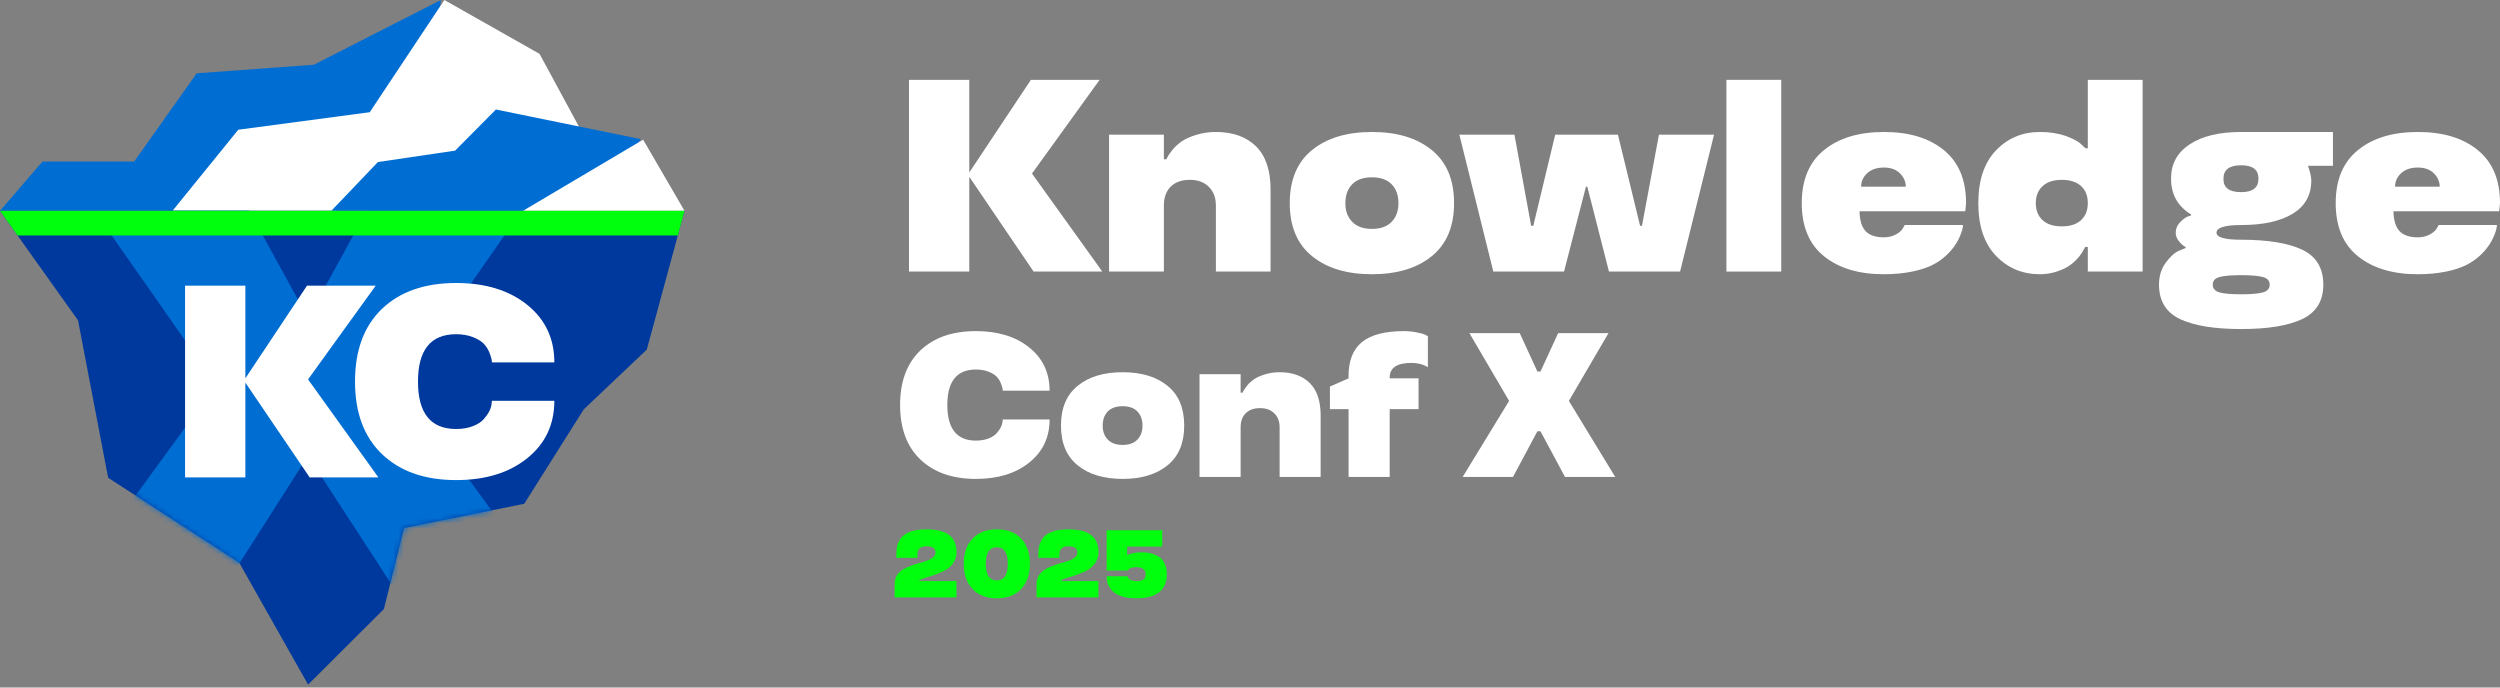
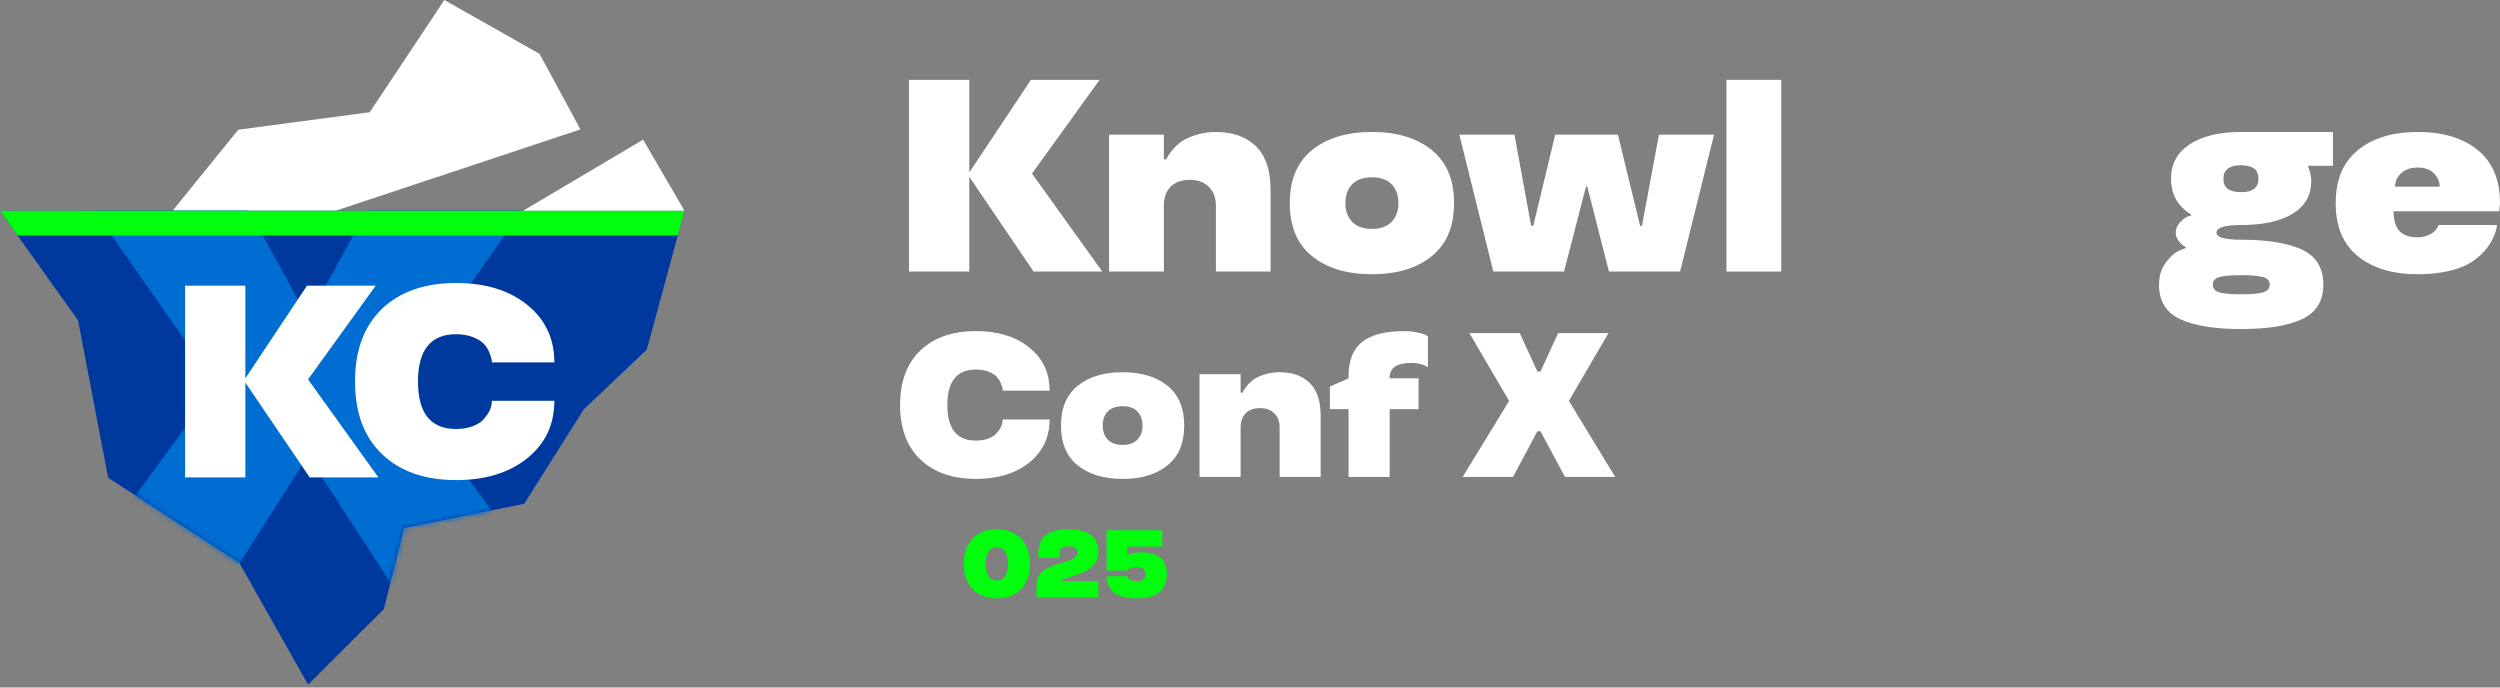
<svg xmlns="http://www.w3.org/2000/svg" width="480" height="132" viewBox="0 0 480 132" fill="none">
  <rect x="0" y="0" width="480" height="132" fill="#808080" stroke="none" />
-   <path d="M60.22 12.428L37.764 14.072L25.759 31.017H8.148L0 40.479H33.044L54.043 35.62L74.403 28.593L83.116 17.081L84.638 0L60.22 12.447V12.428Z" fill="#006DD2" />
  <path d="M111.427 24.851L64.399 40.479H33.119L45.75 24.907L70.99 21.547L85.317 0L103.594 10.344L111.449 24.851H111.427Z" fill="white" />
  <path fill-rule="evenodd" clip-rule="evenodd" d="M59.143 131.361L59.176 131.426L73.708 116.933L77.572 101.379L100.646 96.731L112.081 78.596L124.187 67.118L131.426 40.479H32.78L0 40.479L14.983 61.507L20.765 91.735L45.928 108.035L59.142 131.426L59.143 131.361Z" fill="#00399E" />
  <mask id="mask0_995_275" style="mask-type:alpha" maskUnits="userSpaceOnUse" x="0" y="40" width="132" height="92">
    <path d="M32.758 40.498L32.69 40.626L17.3 40.699L0 40.498L15.02 61.489L20.887 91.764L45.999 108.192L59.176 131.426L73.708 116.933L77.572 101.379L100.646 96.731L112.081 78.596L124.187 67.118L131.426 40.479H32.78L32.758 40.498Z" fill="#006DD2" />
  </mask>
  <g mask="url(#mask0_995_275)">
    <path d="M18.051 40.366H47.795L58.224 59.372H60.06L70.489 40.366H100.232L76.828 73.912L104.202 111.526L77.917 116.406L60.06 88.947H58.224L44.942 109.775L30.194 134.242L14.082 111.526L24.911 96.677L41.515 73.912L18.051 40.366Z" fill="#006DD2" />
  </g>
-   <path d="M95.207 21.028L87.385 28.92L72.562 31.109L63.61 40.479H100.547L117.83 35.218L123.015 26.712L95.229 21.028H95.207Z" fill="#006DD2" />
  <path d="M131.426 40.479H100.41L123.479 26.811L131.426 40.479Z" fill="white" />
  <path d="M131.426 40.479H0L3.374 45.211H130.141L131.426 40.479Z" fill="#00FF0D" />
  <path d="M73.348 87.194C69.891 83.891 68.163 79.245 68.163 73.256C68.163 67.249 69.891 62.594 73.348 59.292C76.805 55.989 81.545 54.337 87.569 54.337C93.216 54.337 97.776 55.741 101.25 58.547C104.707 61.337 106.435 65.016 106.435 69.585H94.448C94.448 69.123 94.285 68.49 93.96 67.686C93.721 67.087 93.37 66.53 92.908 66.017C92.411 65.504 91.693 65.067 90.751 64.708C89.81 64.349 88.749 64.169 87.569 64.169C82.691 64.169 80.253 67.198 80.253 73.256C80.253 79.331 82.691 82.368 87.569 82.368C88.784 82.368 89.853 82.189 90.777 81.829C91.718 81.47 92.428 81.008 92.908 80.443C93.815 79.416 94.311 78.424 94.397 77.465L94.448 76.952H106.435C106.435 81.504 104.707 85.175 101.25 87.964C97.776 90.771 93.216 92.174 87.569 92.174C81.562 92.174 76.822 90.514 73.348 87.194Z" fill="white" />
  <path d="M72.136 54.851L59.148 72.845L72.65 91.66H59.456L47.109 73.461V91.66H35.532V54.851H47.109V72.64L58.943 54.851H72.136Z" fill="white" />
  <path d="M219.15 106.045C220.672 106.045 221.867 106.39 222.735 107.078C223.598 107.773 224.029 108.833 224.029 110.259C224.029 111.774 223.541 112.924 222.564 113.709C221.594 114.487 220.157 114.877 218.252 114.877C216.365 114.877 214.931 114.511 213.949 113.781C212.966 113.05 212.475 112.005 212.475 110.645H216.518C216.512 110.657 216.512 110.69 216.518 110.744C216.53 110.798 216.566 110.876 216.626 110.978C216.686 111.073 216.77 111.163 216.877 111.247C217.183 111.463 217.641 111.571 218.252 111.571C218.833 111.571 219.267 111.463 219.555 111.247C219.842 111.026 219.983 110.696 219.977 110.259C219.977 109.816 219.824 109.48 219.519 109.253C219.213 109.019 218.791 108.902 218.252 108.902C217.671 108.902 217.246 108.974 216.976 109.118C216.743 109.244 216.605 109.36 216.563 109.468L216.518 109.549H212.475V101.814H223.148V104.949H216.41V106.602H216.5C216.554 106.554 216.635 106.503 216.743 106.45C216.844 106.39 217.126 106.306 217.587 106.198C218.06 106.096 218.581 106.045 219.15 106.045Z" fill="#00FF0D" />
  <path d="M210.889 114.697H199.021V112.119C199.021 111.514 199.161 110.978 199.443 110.51C199.724 110.037 200.105 109.657 200.584 109.369C201.404 108.878 202.47 108.453 203.782 108.094C204.159 107.992 204.477 107.902 204.734 107.824C204.998 107.74 205.274 107.635 205.561 107.51C205.854 107.384 206.088 107.255 206.262 107.123C206.435 106.992 206.579 106.833 206.693 106.647C206.807 106.462 206.864 106.261 206.864 106.045C206.864 105.273 206.289 104.886 205.139 104.886C203.983 104.886 203.405 105.395 203.405 106.414V107.096H199.353V106.414C199.353 104.749 199.826 103.533 200.772 102.766C201.713 102.011 203.165 101.634 205.13 101.634C207.076 101.634 208.526 101.996 209.478 102.721C210.43 103.446 210.907 104.554 210.907 106.045C210.907 106.878 210.661 107.612 210.17 108.246C209.685 108.875 209.083 109.357 208.364 109.693C207.693 110.004 206.992 110.28 206.262 110.519C205.645 110.717 205.046 110.906 204.465 111.085C203.968 111.247 203.719 111.409 203.719 111.571H210.889V114.697Z" fill="#00FF0D" />
  <path d="M196.06 103.413C197.18 104.605 197.74 106.219 197.74 108.255C197.74 110.298 197.18 111.909 196.06 113.089C194.94 114.281 193.382 114.877 191.388 114.877C189.399 114.877 187.845 114.281 186.725 113.089C185.599 111.897 185.036 110.286 185.036 108.255C185.036 106.225 185.599 104.611 186.725 103.413C187.851 102.227 189.405 101.634 191.388 101.634C193.382 101.634 194.94 102.227 196.06 103.413ZM191.388 105.075C189.974 105.075 189.268 106.135 189.268 108.255C189.268 110.382 189.974 111.445 191.388 111.445C192.795 111.445 193.499 110.382 193.499 108.255C193.499 106.135 192.795 105.075 191.388 105.075Z" fill="#00FF0D" />
-   <path d="M183.639 114.697H171.771V112.119C171.771 111.514 171.911 110.978 172.193 110.51C172.474 110.037 172.855 109.657 173.334 109.369C174.154 108.878 175.22 108.453 176.532 108.094C176.909 107.992 177.227 107.902 177.484 107.824C177.748 107.74 178.024 107.635 178.311 107.51C178.604 107.384 178.838 107.255 179.012 107.123C179.185 106.992 179.329 106.833 179.443 106.647C179.557 106.462 179.614 106.261 179.614 106.045C179.614 105.273 179.039 104.886 177.889 104.886C176.733 104.886 176.155 105.395 176.155 106.414V107.096H172.103V106.414C172.103 104.749 172.576 103.533 173.522 102.766C174.463 102.011 175.915 101.634 177.88 101.634C179.826 101.634 181.276 101.996 182.228 102.721C183.18 103.446 183.657 104.554 183.657 106.045C183.657 106.878 183.411 107.612 182.92 108.246C182.435 108.875 181.833 109.357 181.114 109.693C180.443 110.004 179.742 110.28 179.012 110.519C178.395 110.717 177.796 110.906 177.215 111.085C176.718 111.247 176.469 111.409 176.469 111.571H183.639V114.697Z" fill="#00FF0D" />
  <path d="M282.126 63.959H291.79L295.179 71.332H295.775L299.164 63.959H308.828L301.224 76.973L310.118 91.566H300.473L295.775 82.806H295.179L290.5 91.566H280.836L289.75 76.973L282.126 63.959Z" fill="white" />
  <path d="M272.363 72.641V78.552H266.818V91.566H258.925V78.552H255.344V74.22L258.925 72.641V72.16C258.925 69.234 259.785 67.071 261.505 65.672C263.238 64.273 265.926 63.574 269.571 63.574C270.393 63.574 271.182 63.651 271.939 63.805C272.709 63.946 273.287 64.106 273.672 64.286L274.153 64.556V70.504C273.255 69.953 272.202 69.677 270.996 69.677C268.211 69.677 266.818 70.614 266.818 72.487V72.641H272.363Z" fill="white" />
  <path d="M253.562 91.566H245.688V82.056C245.688 80.939 245.355 80.047 244.687 79.38C244.02 78.699 243.102 78.359 241.934 78.359C240.741 78.359 239.817 78.693 239.162 79.36C238.52 80.015 238.199 80.913 238.199 82.056V91.566H230.306V71.852H238.199V75.394H238.584C238.674 75.086 238.969 74.624 239.47 74.008C239.817 73.585 240.24 73.193 240.741 72.834C241.293 72.462 242.011 72.141 242.897 71.871C243.782 71.602 244.713 71.467 245.688 71.467C248.127 71.467 250.052 72.154 251.464 73.527C252.863 74.913 253.562 76.986 253.562 79.745V91.566Z" fill="white" />
  <path d="M206.924 89.352C204.78 87.619 203.708 85.072 203.708 81.709C203.708 78.346 204.78 75.799 206.924 74.066C209.054 72.333 211.929 71.467 215.548 71.467C219.155 71.467 222.023 72.333 224.154 74.066C226.297 75.799 227.369 78.346 227.369 81.709C227.369 85.072 226.297 87.619 224.154 89.352C222.023 91.085 219.155 91.951 215.548 91.951C211.929 91.951 209.054 91.085 206.924 89.352ZM218.378 84.404C219.033 83.737 219.36 82.838 219.36 81.709C219.36 80.58 219.033 79.675 218.378 78.995C217.724 78.327 216.781 77.993 215.548 77.993C214.303 77.993 213.354 78.327 212.699 78.995C212.045 79.675 211.717 80.58 211.717 81.709C211.717 82.838 212.045 83.737 212.699 84.404C213.354 85.085 214.303 85.425 215.548 85.425C216.781 85.425 217.724 85.085 218.378 84.404Z" fill="white" />
  <path d="M176.707 88.216C174.114 85.739 172.818 82.254 172.818 77.762C172.818 73.257 174.114 69.766 176.707 67.289C179.299 64.812 182.855 63.574 187.372 63.574C191.608 63.574 195.028 64.626 197.634 66.731C200.226 68.823 201.522 71.582 201.522 75.009H192.532C192.532 74.663 192.41 74.188 192.166 73.585C191.986 73.135 191.723 72.718 191.377 72.333C191.004 71.948 190.465 71.621 189.76 71.352C189.054 71.082 188.258 70.947 187.372 70.947C183.714 70.947 181.886 73.219 181.886 77.762C181.886 82.319 183.714 84.597 187.372 84.597C188.284 84.597 189.086 84.462 189.779 84.192C190.485 83.923 191.017 83.576 191.377 83.153C192.057 82.383 192.429 81.638 192.493 80.92L192.532 80.535H201.522C201.522 83.949 200.226 86.702 197.634 88.794C195.028 90.899 191.608 91.951 187.372 91.951C182.867 91.951 179.312 90.706 176.707 88.216Z" fill="white" />
  <path d="M480 38.996L479.846 40.561H459.542C459.576 42.29 459.961 43.556 460.697 44.36C461.45 45.165 462.622 45.567 464.214 45.567C465.086 45.567 465.865 45.379 466.549 45.002C467.234 44.626 467.687 44.215 467.91 43.77L468.218 43.205H479.41C479.41 43.633 479.256 44.249 478.948 45.053C478.366 46.525 477.484 47.817 476.304 48.93C475.482 49.717 474.558 50.367 473.531 50.88C472.522 51.394 471.238 51.813 469.681 52.138C468.004 52.48 466.181 52.652 464.214 52.652C459.422 52.652 455.597 51.505 452.739 49.212C449.882 46.919 448.453 43.513 448.453 38.996C448.453 34.512 449.882 31.115 452.739 28.805C455.58 26.495 459.413 25.34 464.239 25.34C469.048 25.34 472.873 26.495 475.713 28.805C478.571 31.115 480 34.512 480 38.996ZM464.214 32.168C462.879 32.168 461.818 32.527 461.031 33.246C460.243 33.964 459.85 34.829 459.85 35.838H468.423C468.423 34.88 468.047 34.024 467.294 33.271C466.558 32.535 465.531 32.168 464.214 32.168Z" fill="white" />
  <path d="M416.84 34.273C416.84 31.466 418.037 29.276 420.433 27.701C422.829 26.127 426.123 25.34 430.316 25.34H447.925V31.834H443.125C443.553 33.015 443.766 33.964 443.766 34.683C443.766 37.455 442.586 39.569 440.224 41.023C437.845 42.478 434.543 43.205 430.316 43.205C427.167 43.205 425.584 43.693 425.567 44.669C425.567 45.575 427.15 46.029 430.316 46.029C435.433 46.029 439.343 46.671 442.047 47.954C444.733 49.238 446.077 51.471 446.077 54.654C446.077 57.768 444.733 59.967 442.047 61.251C439.343 62.534 435.433 63.176 430.316 63.176C425.216 63.176 421.306 62.543 418.585 61.276C415.881 59.993 414.529 57.785 414.529 54.654C414.529 53.011 414.966 51.599 415.838 50.418C416.694 49.255 417.541 48.493 418.38 48.134L419.637 47.62V47.415C419.158 47.193 418.705 46.791 418.277 46.209C417.918 45.747 417.738 45.233 417.738 44.669C417.738 43.984 417.986 43.351 418.482 42.769C418.979 42.239 419.466 41.853 419.945 41.614L420.69 41.357V41.152C420.382 41.032 419.937 40.715 419.355 40.202C418.893 39.791 418.508 39.364 418.2 38.919C417.293 37.635 416.84 36.086 416.84 34.273ZM434.5 56.143C435.356 55.886 435.783 55.39 435.783 54.654C435.783 53.918 435.356 53.43 434.5 53.191C433.593 52.951 432.198 52.831 430.316 52.831C428.399 52.831 427.005 52.951 426.132 53.191C425.276 53.43 424.848 53.918 424.848 54.654C424.848 55.39 425.276 55.886 426.132 56.143C427.005 56.382 428.399 56.502 430.316 56.502C432.198 56.502 433.593 56.382 434.5 56.143ZM430.316 36.891C432.523 36.891 433.627 36.026 433.627 34.298C433.627 32.587 432.523 31.731 430.316 31.731C428.04 31.731 426.902 32.587 426.902 34.298C426.885 35.154 427.159 35.804 427.723 36.249C428.305 36.677 429.169 36.891 430.316 36.891Z" fill="white" />
-   <path d="M391.669 52.652C388.298 52.652 385.483 51.471 383.224 49.109C380.965 46.748 379.836 43.377 379.836 38.996C379.836 34.615 380.965 31.244 383.224 28.882C385.483 26.52 388.298 25.34 391.669 25.34C393.518 25.34 395.178 25.596 396.649 26.11C398.104 26.657 399.088 27.188 399.601 27.701L400.397 28.471H400.859V15.329H411.383V52.138H400.859V47.415H400.346C400.072 48.014 399.695 48.621 399.216 49.238C398.686 49.871 398.147 50.393 397.599 50.803C396.932 51.317 396.059 51.753 394.981 52.112C393.92 52.472 392.816 52.652 391.669 52.652ZM392.183 35.736C391.31 36.54 390.874 37.627 390.874 38.996C390.874 40.365 391.301 41.451 392.157 42.256C393.013 43.06 394.253 43.462 395.879 43.462C397.471 43.462 398.694 43.068 399.55 42.281C400.423 41.477 400.859 40.382 400.859 38.996C400.859 37.592 400.423 36.497 399.55 35.71C398.677 34.923 397.454 34.529 395.879 34.529C394.271 34.529 393.038 34.931 392.183 35.736Z" fill="white" />
-   <path d="M377.485 38.996L377.331 40.561H357.027C357.061 42.29 357.446 43.556 358.182 44.36C358.935 45.165 360.107 45.567 361.699 45.567C362.572 45.567 363.35 45.379 364.035 45.002C364.719 44.626 365.173 44.215 365.395 43.77L365.703 43.205H376.895C376.895 43.633 376.741 44.249 376.433 45.053C375.851 46.525 374.97 47.817 373.789 48.93C372.968 49.717 372.044 50.367 371.017 50.88C370.007 51.394 368.724 51.813 367.166 52.138C365.489 52.48 363.667 52.652 361.699 52.652C356.907 52.652 353.083 51.505 350.225 49.212C347.367 46.919 345.938 43.513 345.938 38.996C345.938 34.512 347.367 31.115 350.225 28.805C353.065 26.495 356.899 25.34 361.725 25.34C366.533 25.34 370.358 26.495 373.199 28.805C376.056 31.115 377.485 34.512 377.485 38.996ZM361.699 32.168C360.364 32.168 359.303 32.527 358.516 33.246C357.729 33.964 357.335 34.829 357.335 35.838H365.909C365.909 34.88 365.532 34.024 364.779 33.271C364.043 32.535 363.017 32.168 361.699 32.168Z" fill="white" />
  <path d="M331.472 15.329H341.997V52.138H331.472V15.329Z" fill="white" />
  <path d="M304.762 35.838H304.505L300.295 52.138H286.716L280.196 25.853H290.772L293.981 43.359H294.391L298.601 25.853H310.64L314.901 43.359H315.26L318.52 25.853H329.096L322.576 52.138H308.92L304.762 35.838Z" fill="white" />
  <path d="M251.92 49.186C249.062 46.876 247.633 43.479 247.633 38.996C247.633 34.512 249.062 31.115 251.92 28.805C254.761 26.495 258.594 25.34 263.42 25.34C268.229 25.34 272.053 26.495 274.894 28.805C277.752 31.115 279.181 34.512 279.181 38.996C279.181 43.479 277.752 46.876 274.894 49.186C272.053 51.496 268.229 52.652 263.42 52.652C258.594 52.652 254.761 51.496 251.92 49.186ZM267.193 42.589C268.066 41.699 268.502 40.502 268.502 38.996C268.502 37.49 268.066 36.283 267.193 35.376C266.32 34.486 265.063 34.041 263.42 34.041C261.76 34.041 260.494 34.486 259.621 35.376C258.748 36.283 258.312 37.49 258.312 38.996C258.312 40.502 258.748 41.699 259.621 42.589C260.494 43.496 261.76 43.95 263.42 43.95C265.063 43.95 266.32 43.496 267.193 42.589Z" fill="white" />
  <path d="M243.948 52.138H233.45V39.458C233.45 37.969 233.005 36.779 232.115 35.89C231.225 34.983 230.001 34.529 228.444 34.529C226.853 34.529 225.621 34.974 224.748 35.864C223.892 36.737 223.464 37.935 223.464 39.458V52.138H212.94V25.853H223.464V30.576H223.978C224.097 30.165 224.491 29.549 225.158 28.728C225.621 28.163 226.185 27.641 226.853 27.162C227.588 26.666 228.547 26.238 229.728 25.879C230.908 25.519 232.149 25.34 233.45 25.34C236.701 25.34 239.268 26.255 241.15 28.086C243.016 29.934 243.948 32.698 243.948 36.377V52.138Z" fill="white" />
  <path d="M211.129 15.329L198.14 33.323L211.642 52.138H198.448L186.101 33.939V52.138H174.524V15.329H186.101V33.117L197.935 15.329H211.129Z" fill="white" />
</svg>